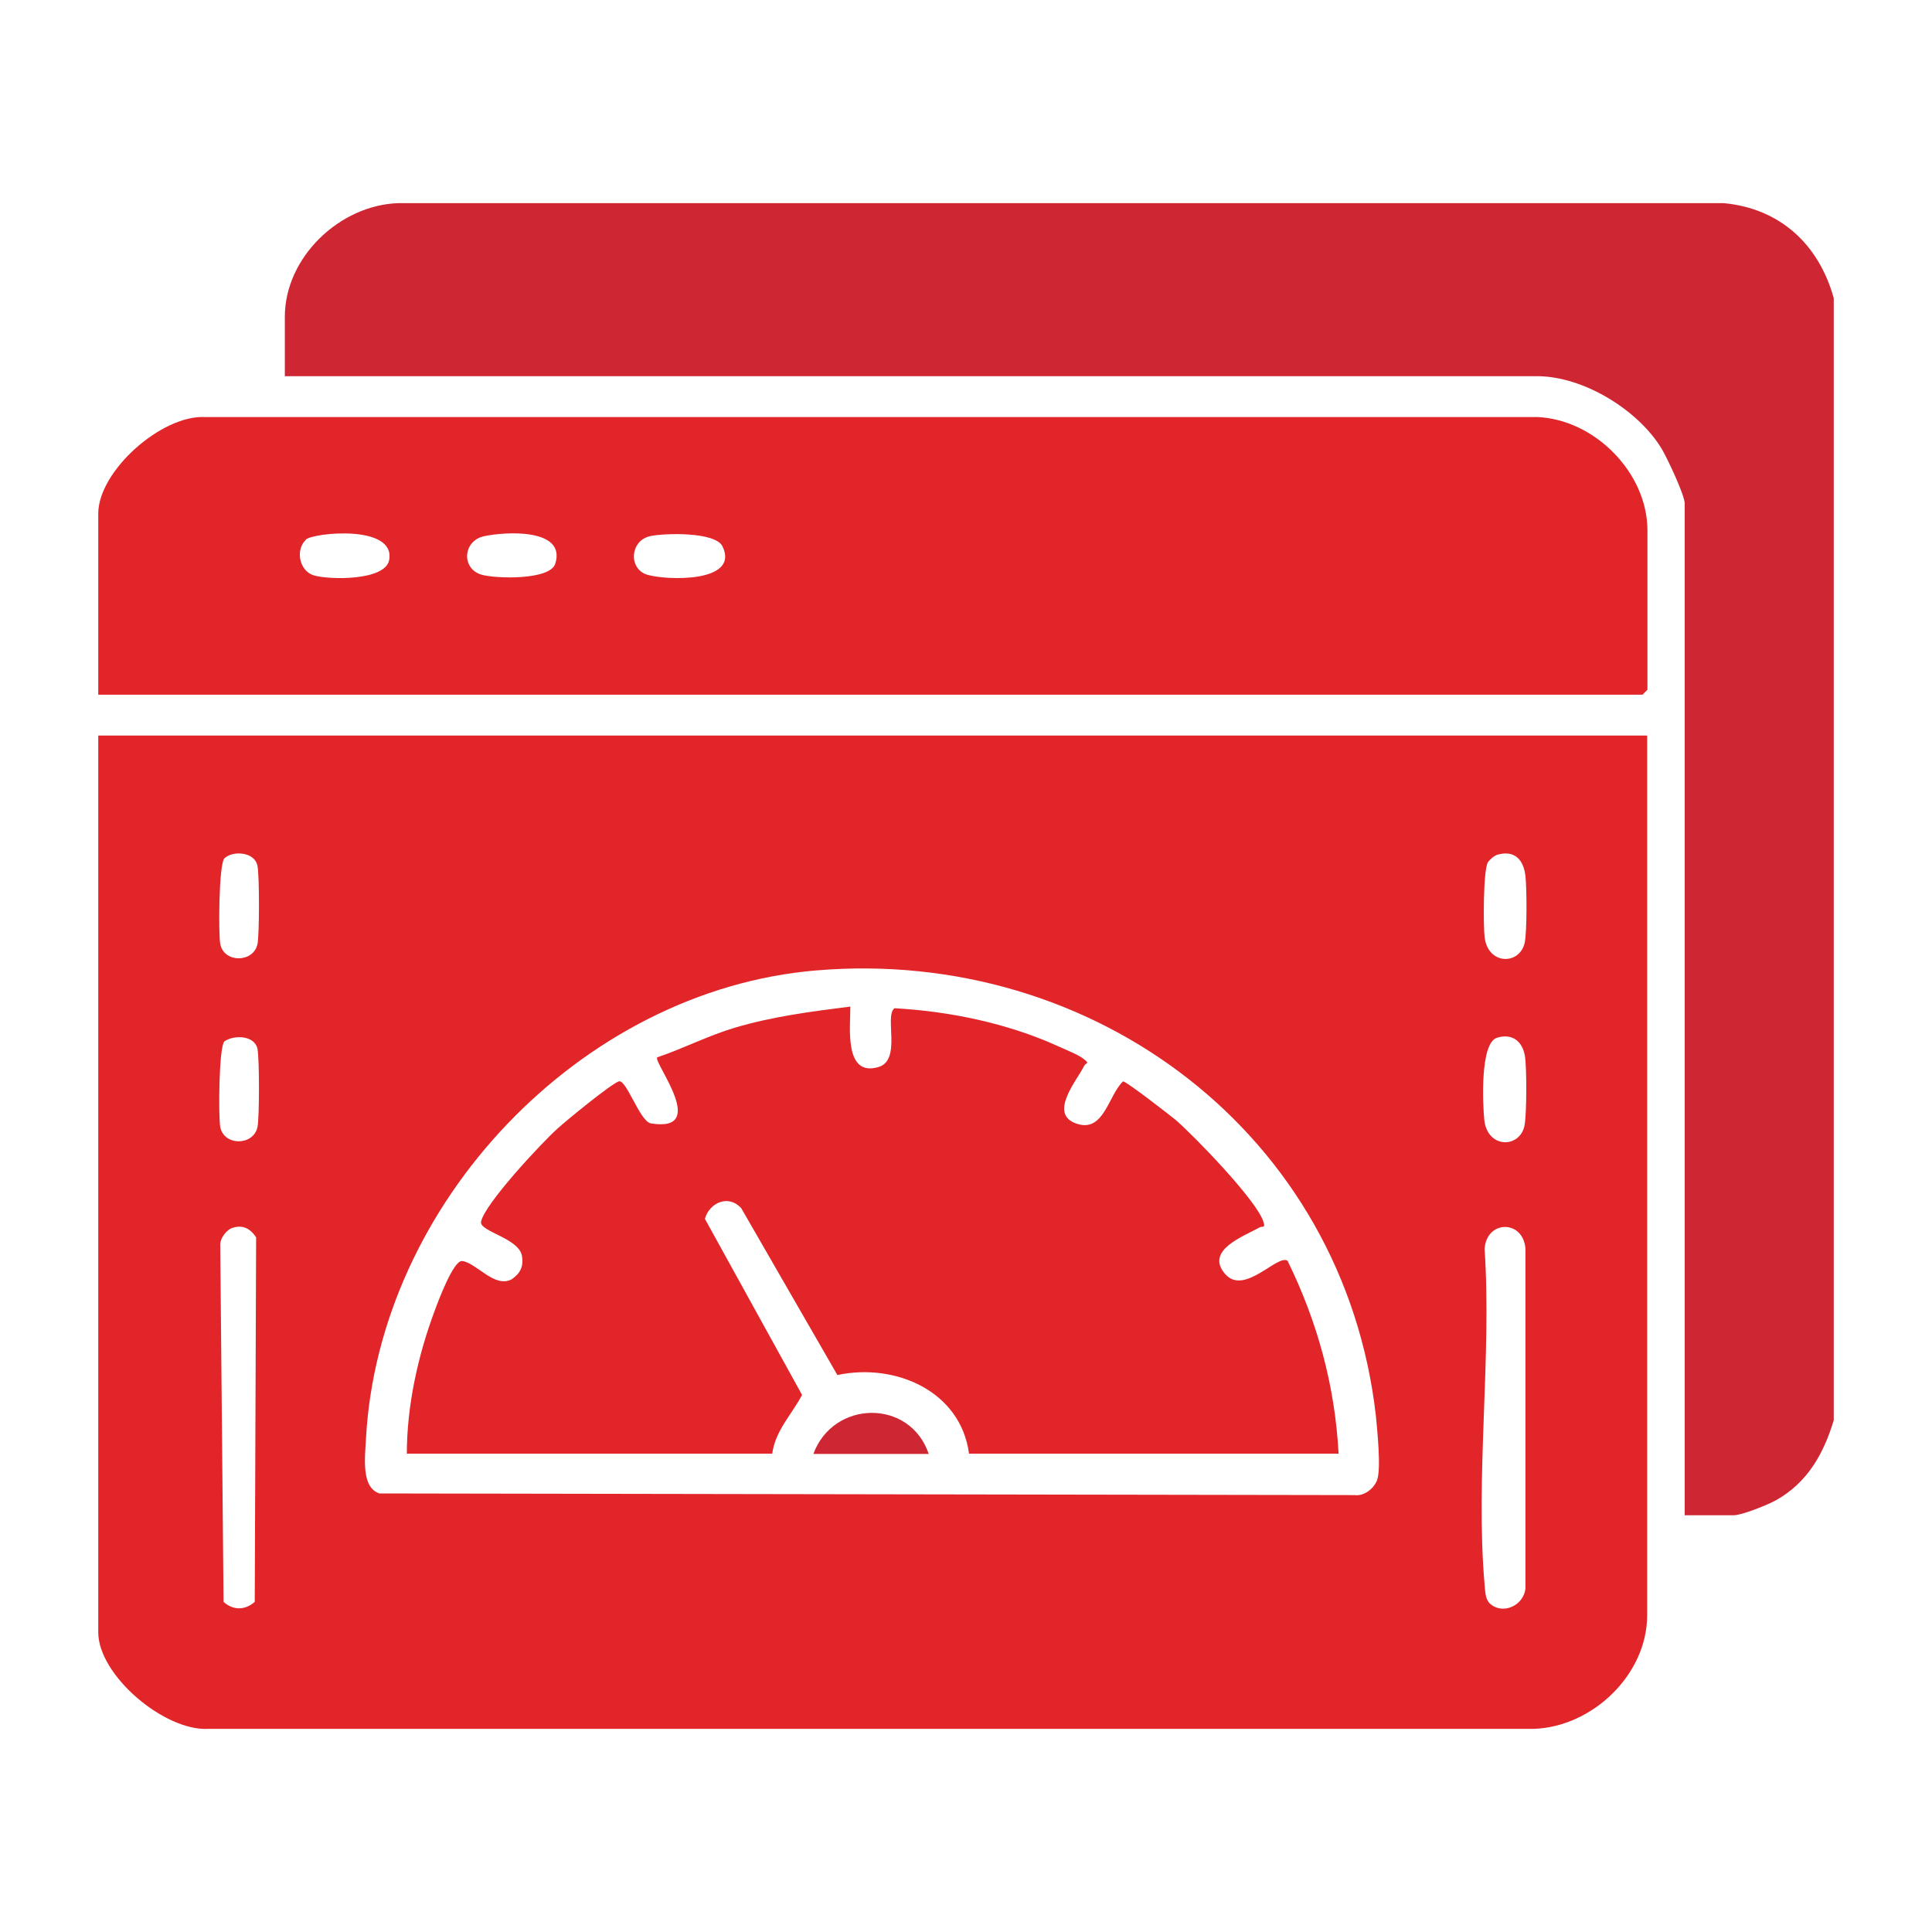
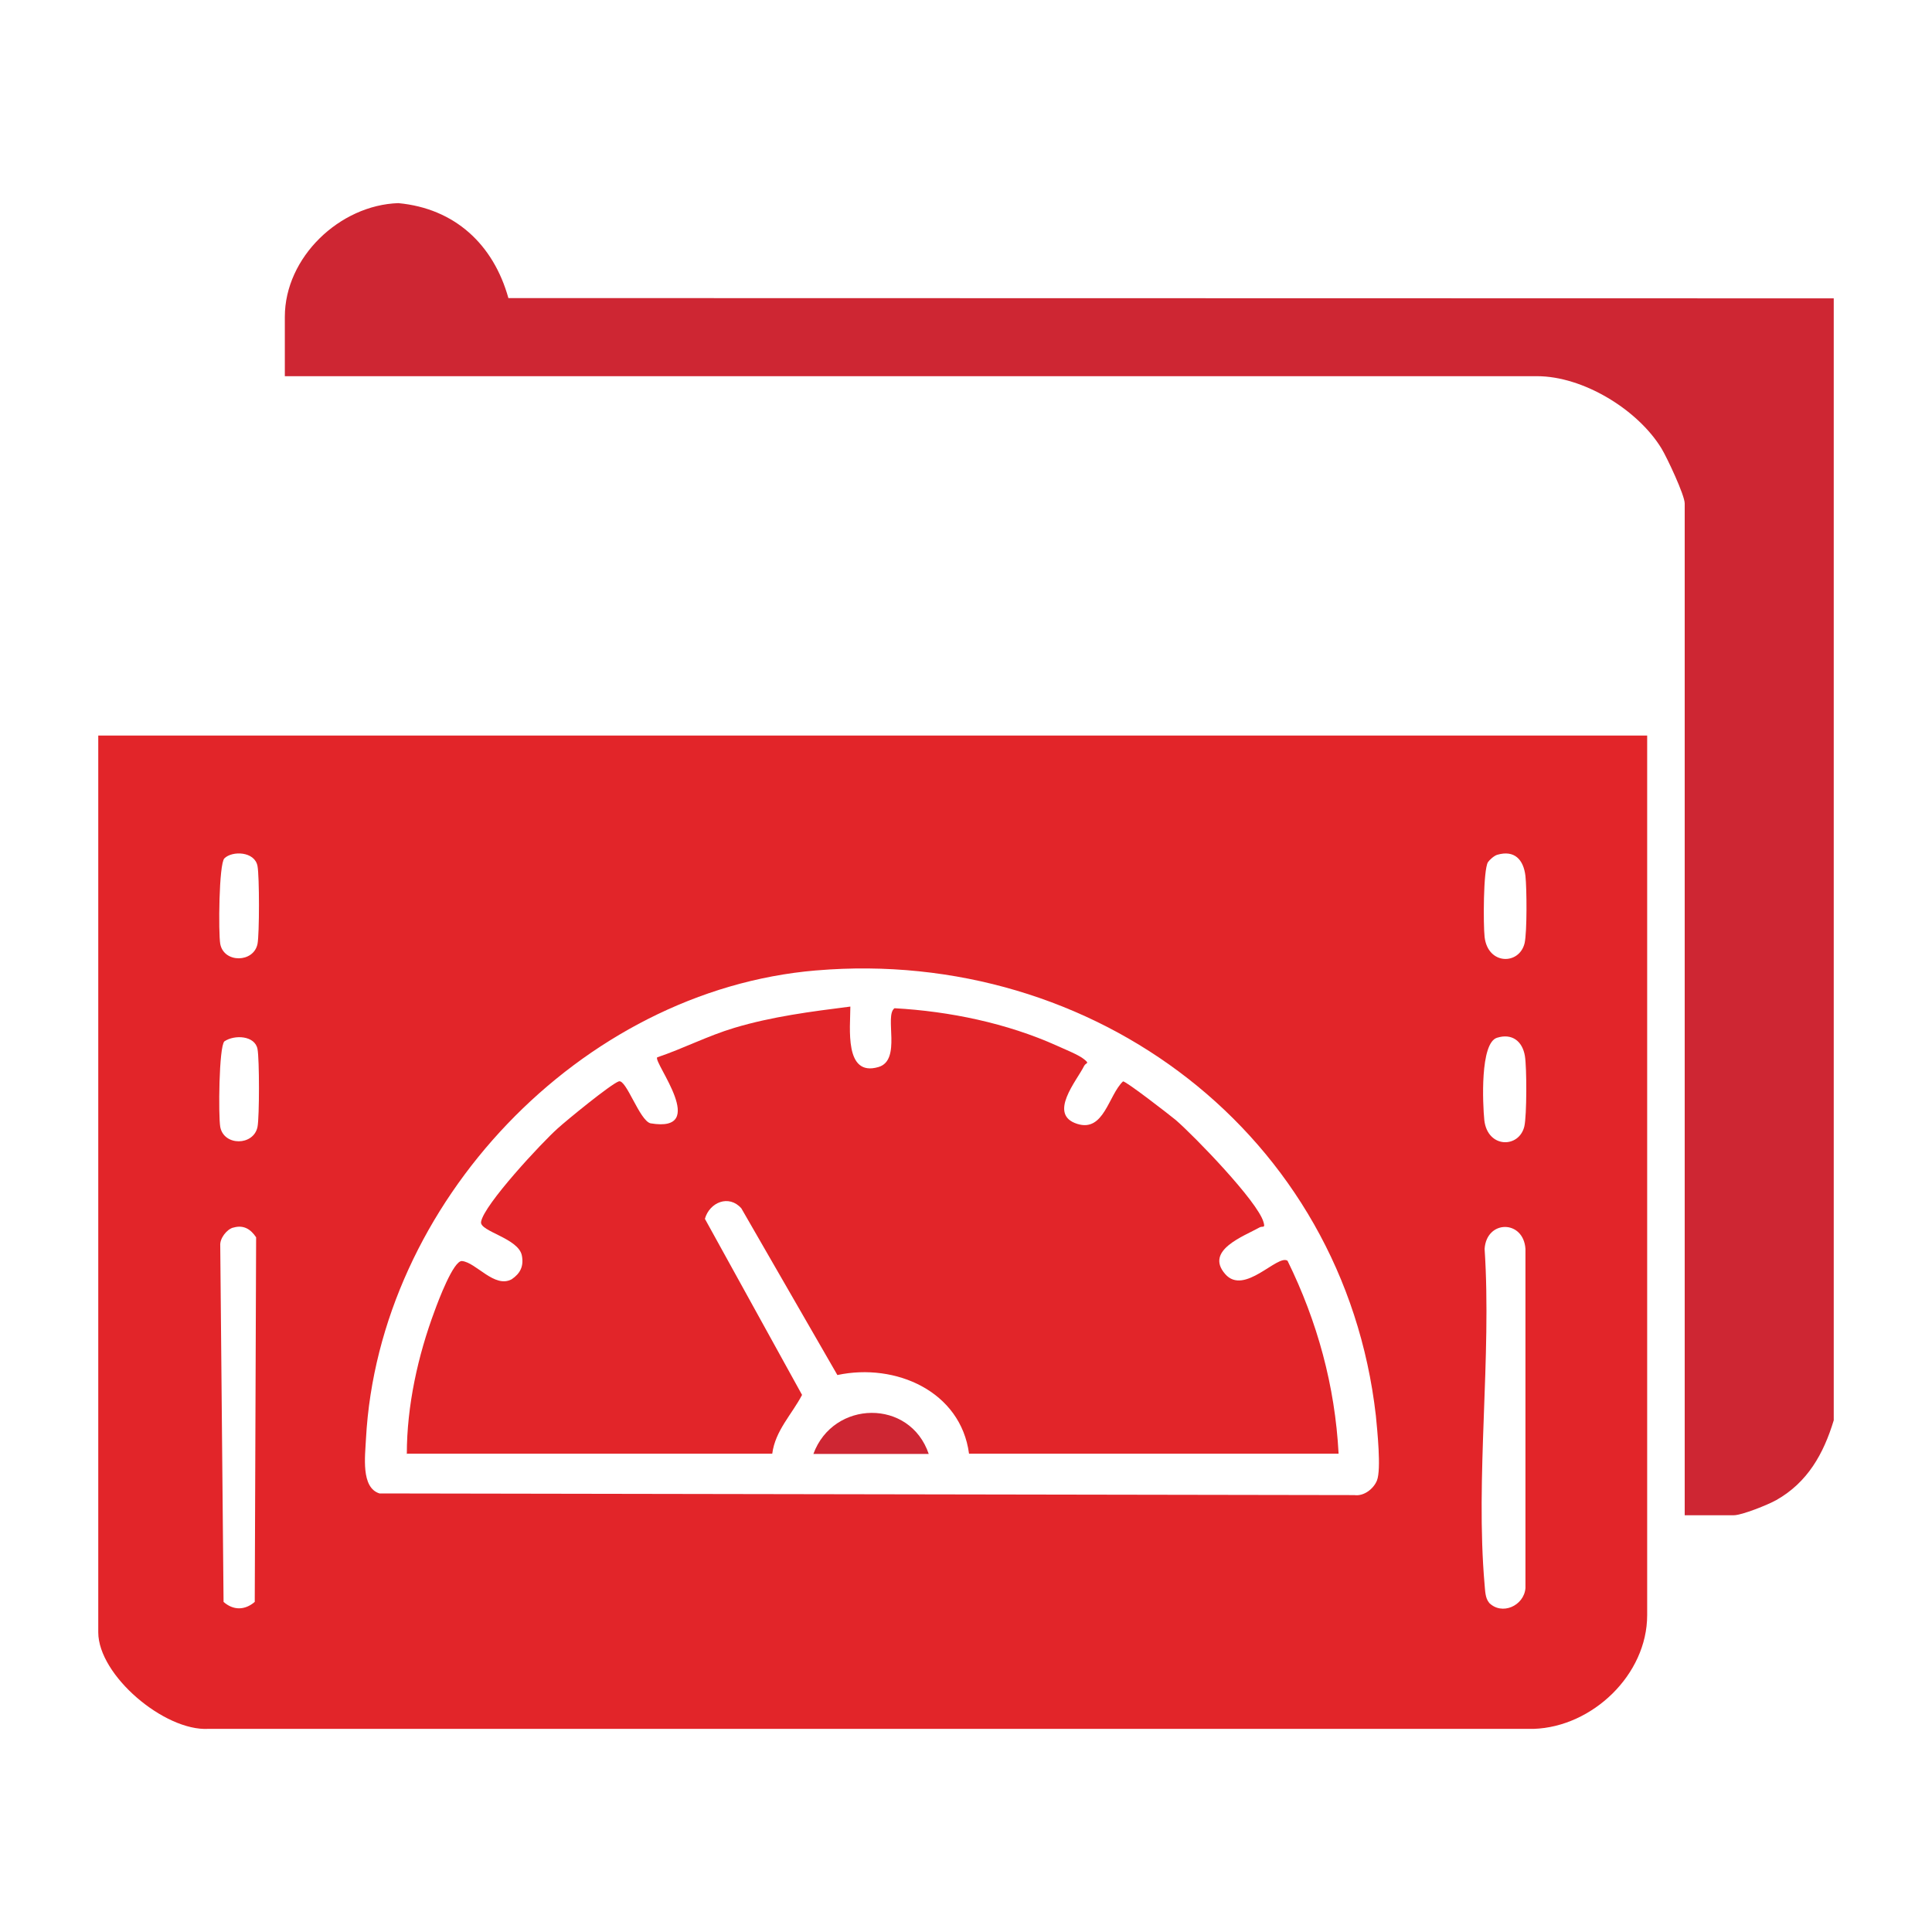
<svg xmlns="http://www.w3.org/2000/svg" id="Layer_1" data-name="Layer 1" viewBox="0 0 70 70">
  <defs>
    <style>
      .cls-1 {
        fill: #ce2633;
      }

      .cls-2 {
        fill: #e22529;
      }
    </style>
  </defs>
-   <path class="cls-1" d="M66.44,10.81v40.65c-.37,1.22-.95,2.25-2.08,2.89-.3.17-1.25.55-1.54.55h-1.78V18.24c0-.3-.64-1.66-.84-1.99-.86-1.41-2.84-2.62-4.51-2.62H10.32v-2.15c0-2.16,1.99-4.05,4.11-4.12h48.02c2.05.19,3.45,1.5,3.99,3.44Z" />
+   <path class="cls-1" d="M66.44,10.81v40.65c-.37,1.22-.95,2.25-2.08,2.89-.3.17-1.25.55-1.54.55h-1.78V18.24c0-.3-.64-1.66-.84-1.99-.86-1.41-2.84-2.62-4.51-2.62H10.32v-2.15c0-2.16,1.99-4.05,4.11-4.12c2.05.19,3.45,1.5,3.99,3.44Z" />
  <path class="cls-2" d="M59.68,26.65v31.87c0,2.16-1.99,4.05-4.11,4.12H7.55c-1.59.09-3.99-1.94-3.99-3.5V26.65h56.12ZM8.13,31.1c-.2.2-.22,2.71-.15,3.1.13.7,1.21.69,1.35,0,.07-.36.07-2.45,0-2.82-.1-.54-.92-.56-1.2-.28ZM54.25,30.97c-.11.03-.28.18-.34.27-.17.29-.17,2.26-.12,2.71.12,1.02,1.26,1.02,1.45.22.09-.41.08-1.97.03-2.43-.07-.6-.4-.95-1.02-.77ZM29.57,35.16c-8.54.72-15.85,8.45-16.31,16.97-.03.62-.19,1.77.49,1.98l35.32.06c.35.05.7-.23.82-.53.16-.4.01-1.83-.04-2.35-1.16-10.18-10.2-16.98-20.27-16.13ZM8.13,37.73c-.2.2-.22,2.71-.15,3.1.13.7,1.21.69,1.35,0,.07-.36.07-2.46,0-2.82-.09-.49-.83-.53-1.2-.28ZM54.24,37.6c-.62.19-.52,2.4-.46,2.99.12,1.02,1.26,1.02,1.45.22.09-.39.09-2.13.02-2.55-.09-.54-.47-.83-1.01-.66ZM8.44,44.48c-.23.07-.48.39-.46.65l.12,12.91c.35.31.77.31,1.13,0l.05-13.21c-.2-.3-.46-.46-.83-.35ZM53.94,58.06c.47.49,1.28.12,1.33-.52v-12.29c-.07-1.06-1.41-1.06-1.48,0,.26,3.93-.34,8.28,0,12.17.02.2.02.49.16.64Z" />
-   <path class="cls-2" d="M3.56,25.18v-6.57c0-1.54,2.29-3.58,3.87-3.5h48.27c2.08.09,3.99,2.02,3.99,4.11v5.77l-.18.18H3.56ZM11.08,19.56c-.39.37-.23,1.14.3,1.29.56.16,2.58.2,2.72-.56.24-1.3-2.75-.99-3.02-.74ZM17.53,19.43c-.76.17-.82,1.17-.09,1.39.5.15,2.5.21,2.68-.4.4-1.29-1.82-1.16-2.59-.99ZM23.54,19.43c-.72.17-.77,1.18-.1,1.39s3.37.31,2.74-1.02c-.25-.54-2.12-.49-2.65-.37Z" />
  <path class="cls-2" d="M14.74,52.68c0-1.74.4-3.56,1.01-5.19.12-.33.68-1.83.99-1.8.51.05,1.18,1,1.8.66.31-.21.44-.47.37-.85-.11-.64-1.54-.88-1.48-1.23.1-.62,2.21-2.88,2.77-3.38.33-.3,1.93-1.61,2.22-1.71.27-.09.75,1.42,1.15,1.52,2.15.36.1-2.2.24-2.39.95-.32,1.83-.78,2.8-1.07,1.37-.41,2.78-.59,4.2-.77,0,.76-.23,2.56,1.02,2.19.85-.25.2-1.86.58-2.13,1.99.11,4.07.54,5.89,1.36.26.12.79.33.98.49.21.17.07.11,0,.24-.26.53-1.33,1.76-.25,2.1.97.31,1.13-1.04,1.66-1.54.12,0,1.68,1.21,1.91,1.4.68.59,2.97,2.95,3.18,3.7.07.24-.03.13-.14.19-.57.32-2,.83-1.25,1.69.69.8,1.9-.73,2.26-.48,1.08,2.2,1.72,4.53,1.85,6.99h-13.39c-.3-2.26-2.66-3.3-4.77-2.85l-3.48-6.04c-.45-.51-1.15-.22-1.32.38l3.52,6.38c-.37.71-.97,1.29-1.08,2.13h-13.26Z" />
  <path class="cls-1" d="M33.65,52.68h-4.18c.72-1.96,3.5-2.01,4.18,0Z" />
</svg>